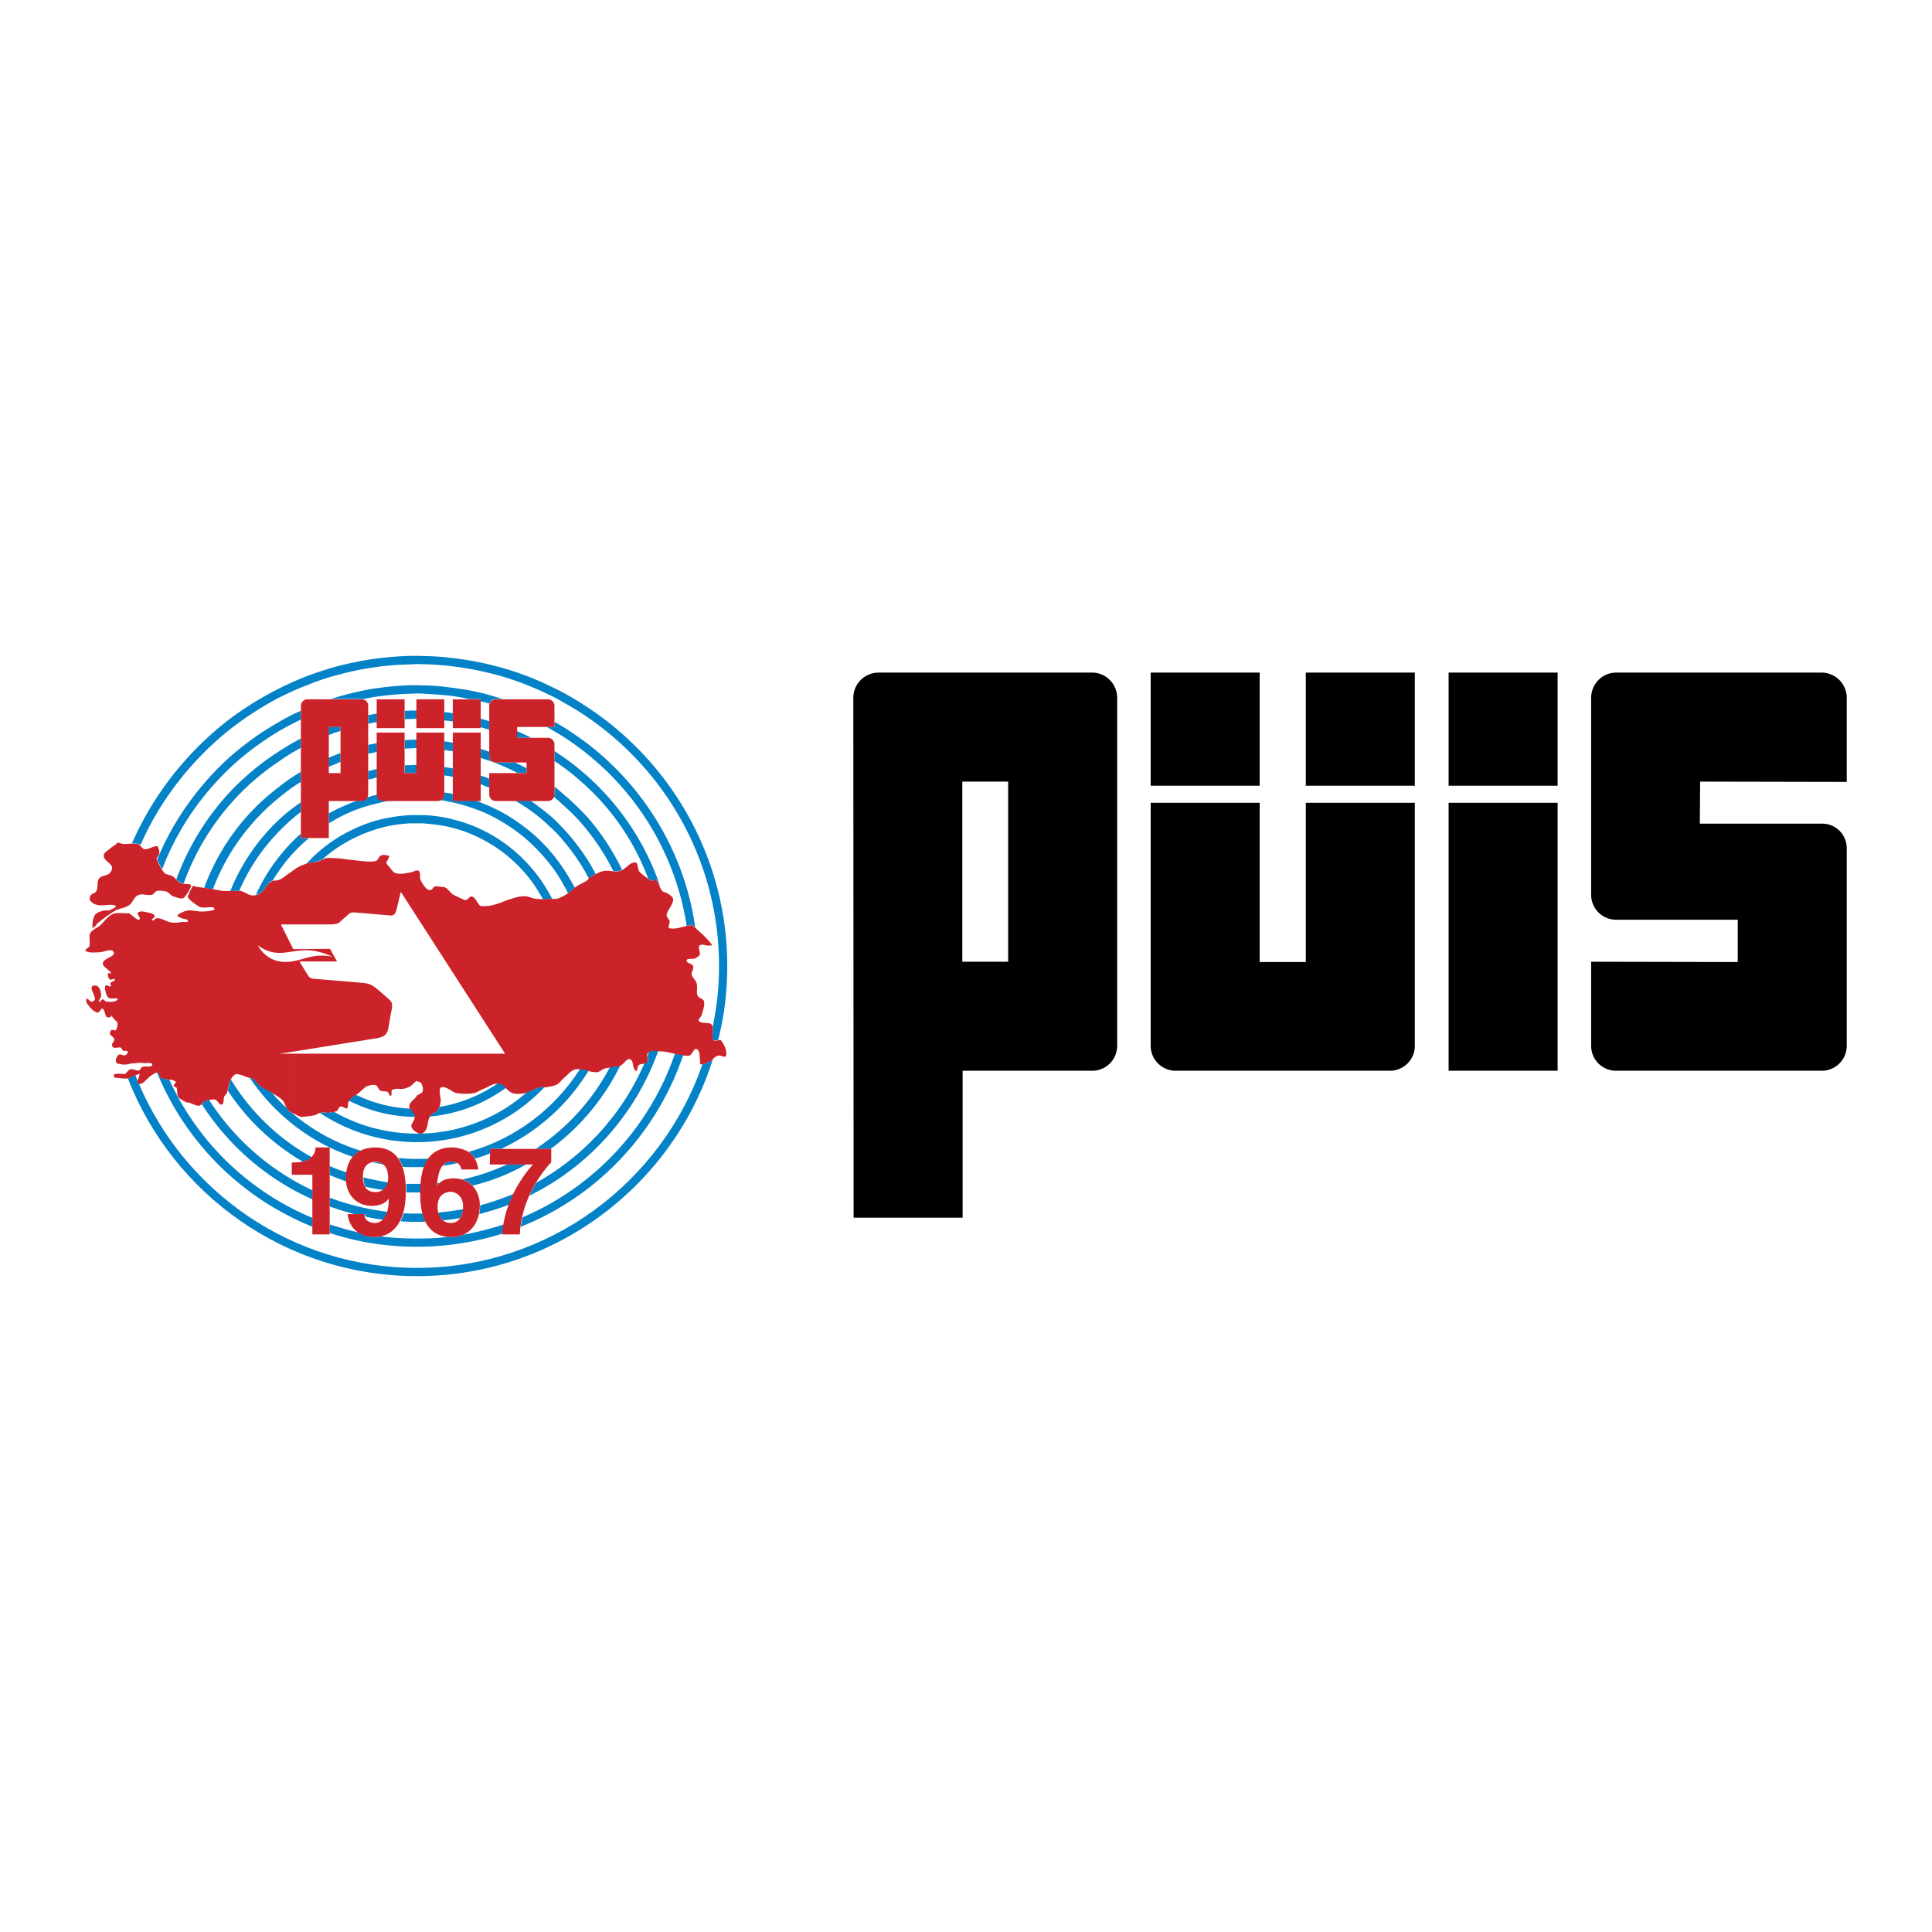
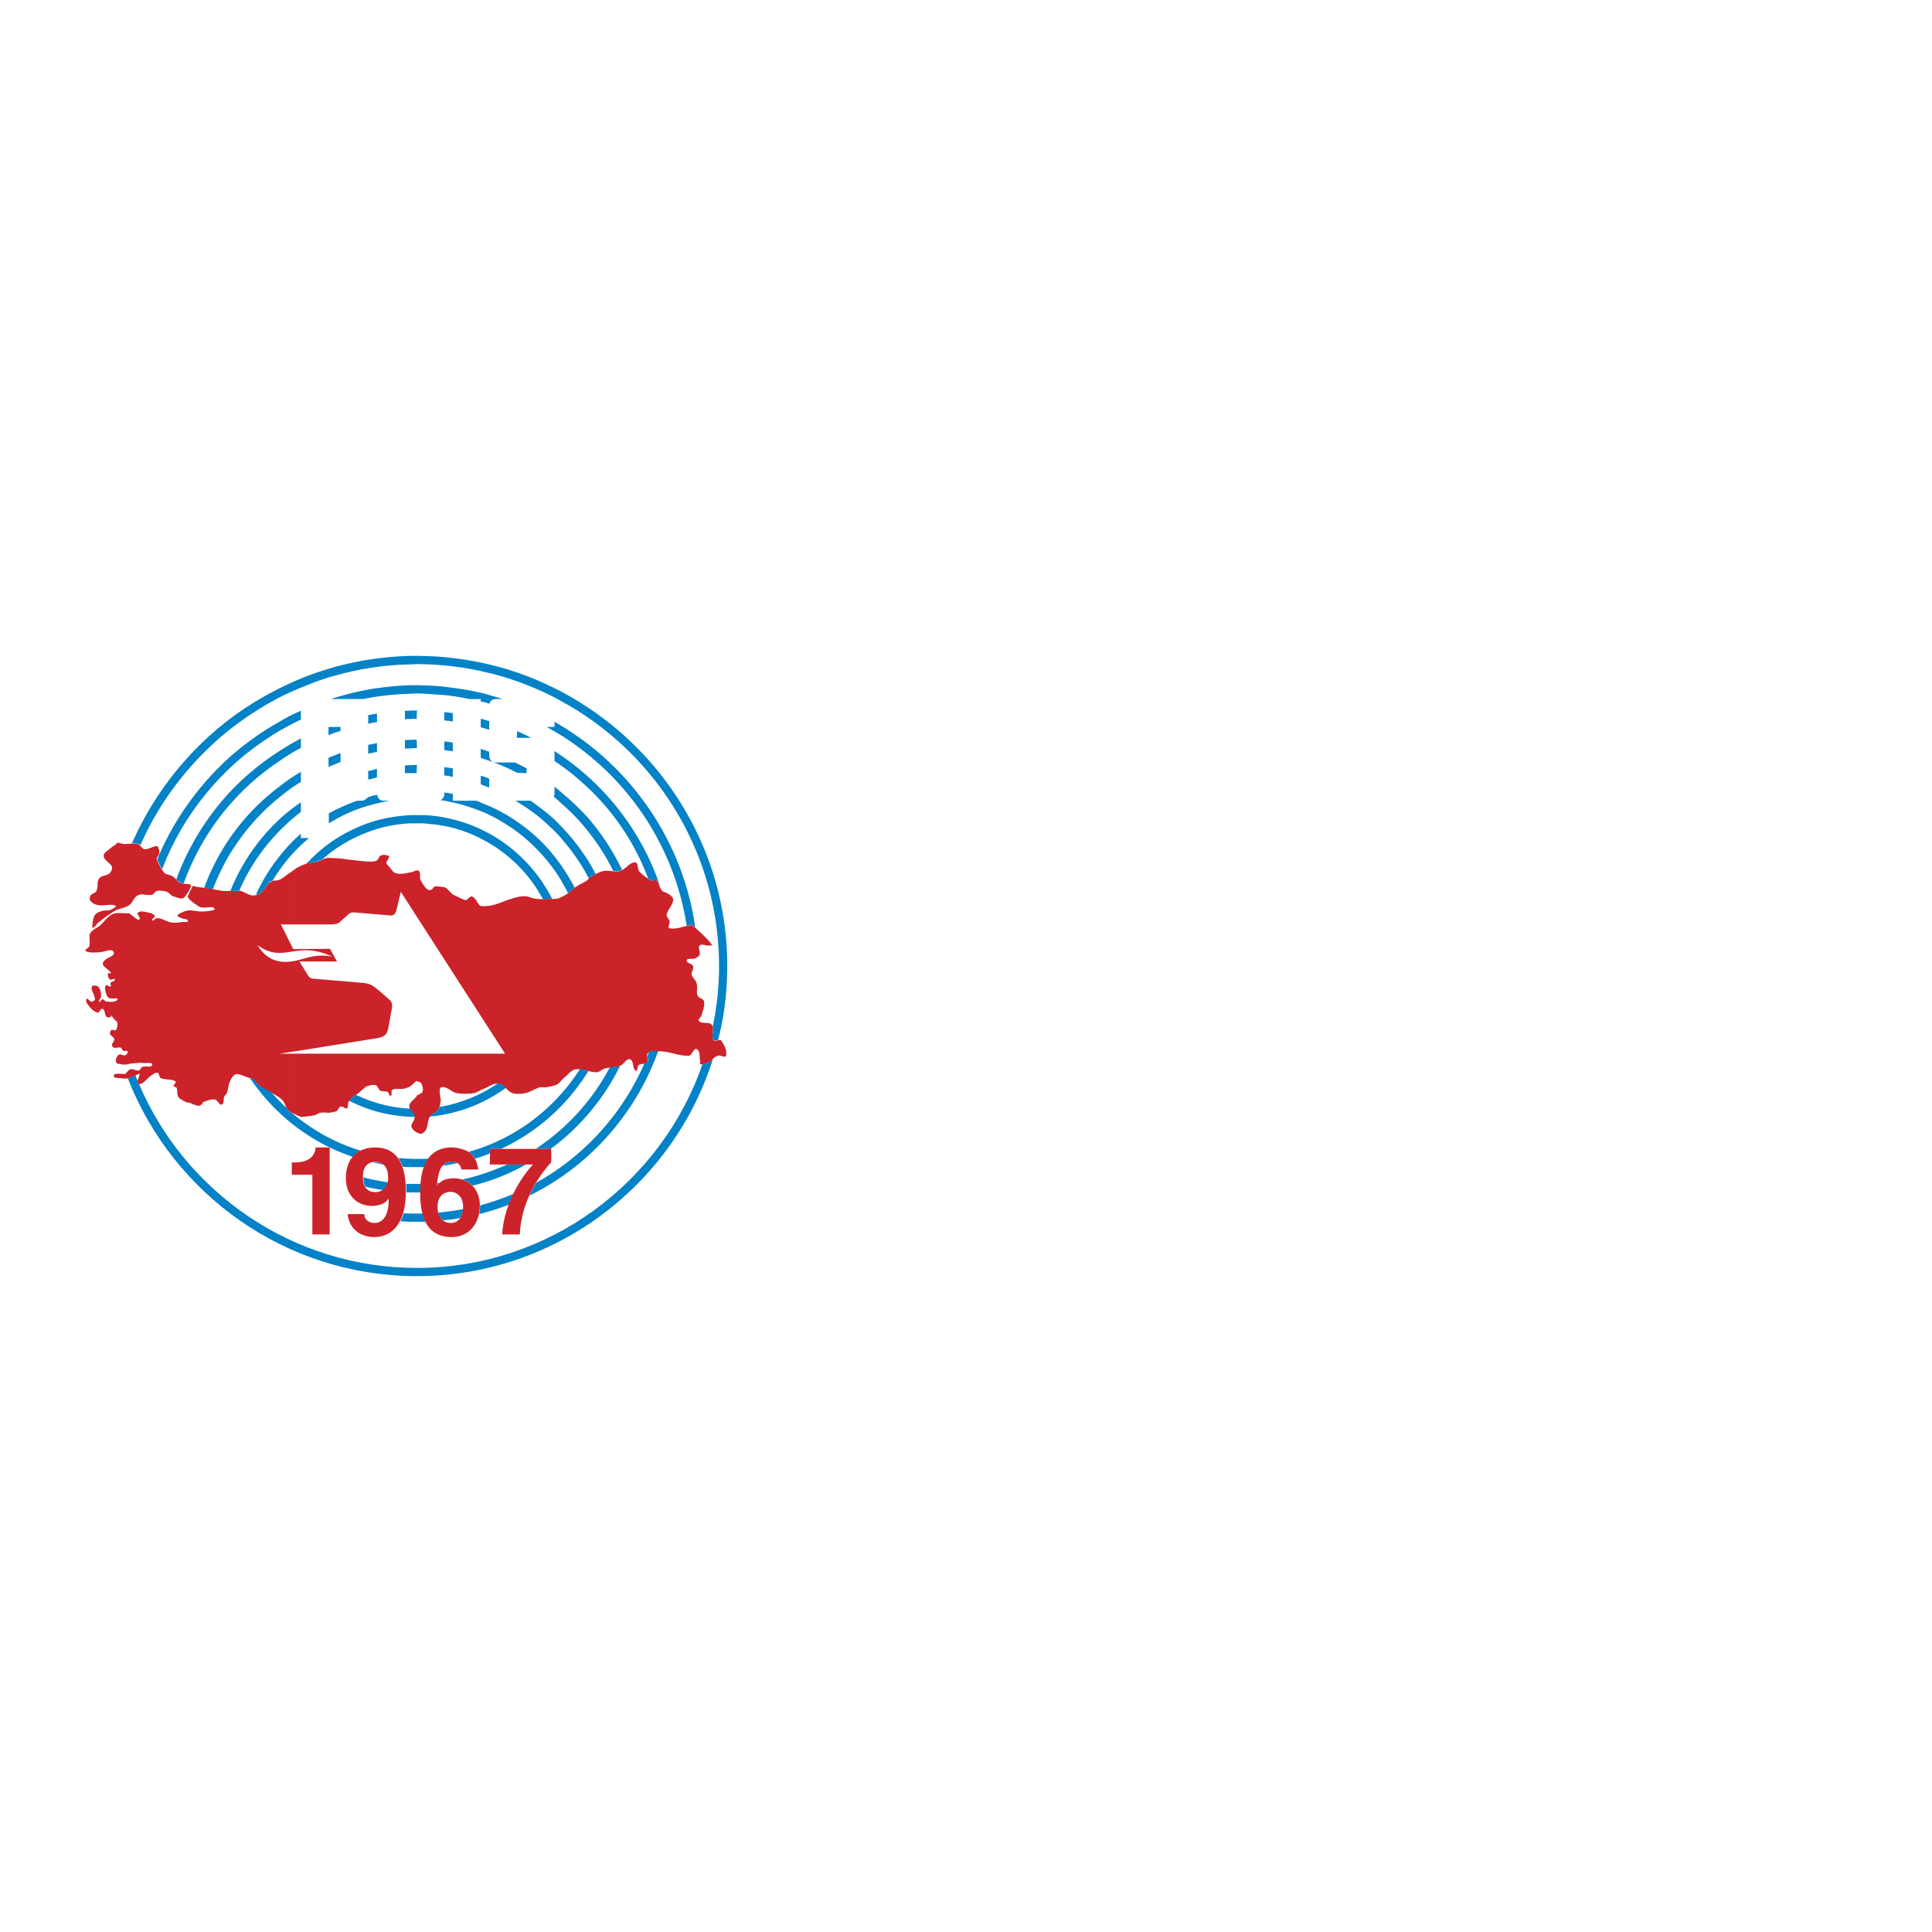
<svg xmlns="http://www.w3.org/2000/svg" width="2500" height="2500" viewBox="0 0 192.756 192.756">
  <g fill-rule="evenodd" clip-rule="evenodd">
    <path fill="#fff" d="M0 0h192.756v192.756H0V0z" />
    <path d="M39.137 108.734v-3.605h11.257L39.987 88.976l-.381 1.612c-.117.499-.234.674-.469.733v-4.456c.117.147.234.234.41.264.41.117.938 0 1.378-.088.293 0 .616-.322.85-.146.234.146.059.616.176.88.176.352.41.732.703.967.088.088.293.059.381.029.147-.059.206-.322.352-.322.293-.059.645.058.967.058.03 0 .059.059.088.059.059.03.118.059.147.088.176.176.352.382.557.558.264.176.615.293.938.469.117.029.264.146.411.117.205-.059.322-.322.498-.352.117-.029.234.059.323.146.146.117.264.381.381.528.059.088.146.234.264.264.234.059.527 0 .791 0 .235-.029.557-.117.851-.205.469-.147.938-.381 1.407-.499.41-.146.879-.264 1.319-.264.41 0 .791.234 1.202.264.323.059.733 0 1.084 0 .323 0 .704.029 1.026-.029.293-.088.674-.293.938-.469.293-.206.586-.499.879-.704.44-.293.851-.439 1.173-.674.029-.059.205-.322.439-.411.411-.206.792-.44 1.202-.499.527-.088 1.084.146 1.583 0 .557-.146.938-.85 1.495-.85.352 0 .235.674.439.909.353.381.821.704 1.29.938.118.059.293-.234.352-.146.323.322.352.82.645 1.143.117.147.352.118.498.235.235.146.587.352.587.615 0 .557-.557.997-.645 1.524-.059.206.234.411.293.645.029.235-.235.674 0 .704.645.146 1.378-.205 2.052-.293.059 0 .176-.029.234 0 .674.616 1.378 1.202 1.935 1.935.059.088-.234.088-.381.088-.264 0-.645-.205-.85 0-.205.206.117.645 0 .909-.059.205-.323.293-.469.381-.293.088-.791-.059-.821.206-.029.264.557.293.645.557.088.293-.205.586-.146.85.088.322.44.586.499.881.117.381-.059.85.088 1.201.117.264.586.322.645.586.088.439-.118.908-.234 1.35-.059.234-.44.469-.264.615.293.322 1.026.029 1.29.381.293.41-.117 1.084.147 1.494.117.236.616-.117.762.059.322.412.615 1.027.499 1.525-.059.264-.586-.117-.85 0-.353.117-.558.498-.88.645-.234.117-.528.234-.85.205-.088-.029.029-.205 0-.264-.088-.439.029-1.055-.352-1.26-.293-.117-.469.645-.792.674-.909.029-1.788-.381-2.727-.439-.44 0-.997-.117-1.319.146-.264.176.088.703-.088.938s-.616.088-.85.293c-.176.088-.118.674-.293.559-.381-.236-.176-1.027-.586-1.145-.352-.117-.616.527-.997.645-.469.176-1.026.146-1.495.264-.293.09-.557.383-.85.383-.704 0-1.407-.383-2.082-.293-.439.088-.732.498-1.085.791-.264.205-.469.557-.791.732-.323.146-.704.205-1.056.264-.205.029-.41-.029-.615 0-.499.146-.968.469-1.466.586-.411.088-.88.117-1.29 0-.528-.205-.821-.85-1.378-.938-.498-.088-.997.322-1.466.498-.352.117-.674.381-.997.439a5.694 5.694 0 0 1-1.729 0c-.527-.117-.997-.703-1.495-.586-.322.059-.146.615-.146.938 0 .117.088.234.059.354-.029.322-.088.703-.293.967-.176.293-.616.352-.792.674-.234.381-.176.938-.41 1.35-.117.176-.352.41-.586.352-.352-.088-.762-.383-.85-.705-.059-.293.322-.557.322-.938.03-.381-.586-.732-.527-1.113.029-.41.498-.646.704-.939.029-.029 0-.088.029-.088.176-.146.498-.205.586-.41.088-.234 0-.586-.117-.82-.088-.146-.323-.176-.499-.234 0-.029-.059.029-.088.059-.176.146-.352.352-.527.469-.205.117-.439.176-.616.234-.411.053-.821-.064-1.173.111zm0-21.869v4.456a.835.835 0 0 1-.381 0l-3.078-.264c-.821-.088-.792.088-1.084.323l-.44.381c-.381.323-.323.469-1.348.469h-3.372v-5.512c.118-.088.235-.176.381-.234.264-.146.586-.264.879-.352.352-.088.704-.117 1.026-.175.293-.088.586-.293.879-.352.381-.03.762.029 1.114.029.499.029 1.026.146 1.525.176.498.059.967.117 1.436.147h.088c.264 0 .557.029.792-.088.205-.088.264-.469.469-.528.264-.088.557-.029.792.059.059.059-.059.205-.088.322-.029.088-.176.235-.176.322 0 .176.176.323.293.44.088.146.205.264.293.381zm0 18.264v3.605c-.176.088.029.498-.146.586-.147.059-.205-.322-.323-.381-.205-.088-.499-.029-.704-.117-.176-.088-.234-.352-.381-.498-.059-.029-.176-.088-.264-.088-.235 0-.499.059-.733.146-.293.176-.557.469-.821.674-.322.264-.733.439-.938.793-.146.176-.088.498-.176.732 0 .029-.118 0-.146 0-.147-.029-.352-.234-.528-.176-.176.029-.234.352-.381.439-.234.117-.498.117-.762.176h-.088c-.235 0-.499-.059-.762 0-.234.029-.439.234-.674.264-.352.059-.762.117-1.143.146-.029 0-.088.029-.117 0a2.75 2.75 0 0 1-.616-.264v-6.039h9.703v.002zm-9.704-.234v-9.03h.03c1.319-.322 2.199-.732 3.694-.41-1.612-.762-2.727-.704-3.724-.557v-.205l3.489-.029.704 1.261h-3.752l.791 1.289c.205.352.352.41.675.439l4.25.354c1.084.117 1.261 0 2.257.85l.938.82c.439.381.381.645.205 1.496l-.235 1.348c-.146.762-.439.908-1.114 1.055l-8.208 1.319zM15.801 84.579c.088.439.088 0 .088.469.029.205-.176.411-.264.616v.059c.234.469.439.997.792 1.377.176.176.557.176.792.323.293.176.528.557.821.674.323.176 1.144 0 1.026.322-.205.557-.439.821-.645 1.085-.235.293-.762.029-1.085-.059-.293-.088-.469-.41-.732-.498-.294-.059-.646-.118-.938-.059-.205.059-.322.352-.499.381-.352.088-.762-.059-1.143-.029v-4.837c.117.117.234.293.41.323.439.058 1.289-.587 1.377-.147zm13.632 2.139c-.176.117-.381.293-.586.411-.323.205-.616.499-.968.645-.264.117-.645.029-.879.205-.352.205-.527.645-.792.909-.117.118-.322.323-.528.381-.175.059-.41.088-.586.059-.411-.088-.733-.352-1.085-.44-.264-.029-.557 0-.792 0h-.997a21.782 21.782 0 0 1-1.231-.235c-.439-.058-.938-.117-1.407-.176-.088-.029-.264-.117-.352-.059-.03 0-.088.088-.088.118 0 .029-.264.557-.264.557-.029.176-.205.352-.117.469.323.381.557.528.997.821.41.323 1.026.059 1.495.146.088 0 .205.235.117.235-.381.146-.88.176-1.319.176-.44 0-.938-.176-1.378-.088-.322.059-1.202.439-.909.586.234.118.469.235.733.264.322.059.381.293 0 .293-.234-.029-.528 0-.762.059h-.499c-.439-.029-.879-.322-1.349-.439h-.176-.088c-.146.029-.352.323-.44.205-.117-.146.323-.293.264-.439-.117-.206-.411-.293-.616-.323-.263-.059-.557-.146-.82-.117v15.097c.117 0 .205 0 .322.029.264 0 .938-.088.85.176-.088.322-.674.059-.967.205-.088.029-.146.117-.205.205v1.496c.41-.117.732-.645 1.114-.879.176-.088.381-.293.586-.234.205.029.146.439.322.527.469.205 1.056.059 1.466.322.147.088-.176.322-.176.439.029.146.264.117.293.205.118.264 0 .645.176.908.176.264.557.383.821.559H18.818c.322.088.674.322.997.322.176 0 .322-.146.41-.234.029-.029-.029-.117 0-.117.381-.117.821-.324 1.202-.266.264 0 .439.588.703.5.235-.059.146-.527.235-.764.059-.146.234-.293.293-.439.059-.234.117-.498.176-.762v-.059c.088-.205.176-.469.293-.645.088-.117.234-.293.381-.352.088-.029.264 0 .411.029.323.088.674.264 1.026.352.059 0 .147-.029.176 0 .293.234.528.615.851.82.645.498 1.524.762 2.14 1.318.293.236.352.705.587 1.027.088.117.234.205.41.293.088.029.206.088.322.146v-6.039h-1.554l1.554-.234v-9.03c-1.319.293-2.785.059-3.723-1.553 1.466 1.055 2.492.762 3.723.586v-.205h-.176l-1.231-2.462h1.407v-5.51h.002zm-15.42 2.522l-.264.088c-.382.176-.499.733-.851.967-.381.293-.938.323-1.349.528-.586.352-1.173.762-1.7 1.202-.176.117-.205.234-.322.352-.029.029-.117.117-.146.117-.059.029-.176.117-.176.059.029-.41.029-.879.263-1.261.147-.234.469-.322.733-.41.264-.088.528 0 .792-.088.205-.088.733-.352.527-.44-.527-.205-1.172.059-1.759-.059-.234-.029-.557-.176-.733-.411-.118-.117-.088-.381 0-.527.117-.205.499-.234.586-.469.205-.381.029-.909.264-1.231.234-.323.762-.264 1.055-.528.147-.147.293-.411.235-.645-.146-.411-.792-.616-.821-1.084-.029-.352.469-.557.733-.821a4.28 4.28 0 0 1 .469-.323c.088-.088.146-.176.235-.176.176 0 .352.117.527.117.293.03.557-.029.85-.029.235 0 .469-.029.675.088.059.029.117.088.176.146v4.838h.001zm0 1.7a1.052 1.052 0 0 0-.264.117c-.147.088.205.381.205.616 0 .059-.117.088-.176.088-.322-.146-.616-.469-.909-.645-.029-.029-.088 0-.088 0-.528.029-1.085-.117-1.554.088-.499.234-.851.792-1.29 1.173-.292.205-.761.41-.937.732-.176.411.029.821-.088 1.291-.029.146-.527.381-.381.469.381.234.88.146 1.319.146.499 0 1.349-.469 1.495 0 .176.439-.997.557-1.084 1.084-.059.322.499.557.704.85.059.029.117.088.117.146 0 .029-.088 0-.117 0-.059 0-.205-.029-.205.059 0 .176.029.469.205.557.117.117.469-.146.498 0 .029.176-.352.234-.439.354-.059.088.117.293 0 .352s-.381-.205-.469-.088c-.146.146-.059.469 0 .674.029.205.146.439.293.557.264.146 1.026-.059.88.146-.176.322-.704.234-1.085.234-.146 0-.264-.234-.411-.234s-.293.41-.352.234c-.029-.205.234-.41.205-.615 0-.322-.088-.703-.322-.908-.146-.117-.557-.146-.616.059-.059.381.322.791.322 1.23 0 .117-.234.234-.352.234-.176 0-.264-.293-.44-.293-.117 0-.088.293-.029.41.263.381.586.82 1.055.969.205.088.352-.471.527-.383.264.119.206.617.411.822.118.088.323.029.44-.029.059-.029-.088-.205-.059-.176.146.117.293.322.41.469.088.088.264.205.293.352 0 .234-.03.527-.176.703-.088.088-.322-.088-.41-.029-.117.059-.176.264-.176.381.059.205.41.322.439.559.029.176-.205.352-.234.527 0 .088.059.264.176.293.205.088.469-.059.674 0 .146.029.146.264.293.322.088.059.381-.059.411.059.059.146-.088.352-.234.381-.176.088-.44-.146-.616-.059-.146.059-.234.264-.293.439-.029.088-.029.293.029.381.088.088.264.117.411.117.118.059.293.059.469.059.234 0 .498-.117.762-.117.264-.029.499-.059.762-.059V90.94h.001zm0 15.712v1.496c-.059 0-.117.029-.176 0-.352-.029.087-.674.087-.996 0-.029-.058 0-.087 0-.352.146-.733.381-1.114.439-.411.059-.792-.059-1.173-.059-.029 0-.088.029-.088 0-.059-.088-.176-.293-.088-.322.322-.146.674-.059 1.026-.059h.088c.176-.146.322-.441.557-.469.264-.061.557.176.821.115.059.002.089-.057.147-.145z" fill="#cc2229" />
    <path d="M35.531 109.232a13.813 13.813 0 0 0 5.394 1.379c.176.234.469.527.469.82a14.693 14.693 0 0 1-6.567-1.611c.147-.265.44-.412.704-.588zM58.662 87.481v-1.642c.264.44.527.909.762 1.348-.088.088-.205.118-.323.176-.146.059-.264.206-.352.293l-.087-.175zm0-4.544a22.083 22.083 0 0 1 2.521 3.958c.235.03.469.03.674-.029.088-.029.146-.059.206-.088a23.666 23.666 0 0 0-3.401-5.189v1.348zm0-4.339a24.053 24.053 0 0 1 6.01 9.059c.146.088.293.146.41.234.147.029.293-.234.381-.146.176.176.264.41.381.615a25.85 25.85 0 0 0-7.183-10.876v1.114h.001zm0-3.313a27.315 27.315 0 0 1 9.85 17.092c.118-.029.264-.059.352-.088.088 0 .234-.029.234 0 .088.088.176.176.264.234-1.055-7.417-5.013-13.896-10.7-18.293v1.055zm0-3.694c7.886 5.423 13.075 14.512 13.075 24.772a28.99 28.99 0 0 1-.616 6.01c.117.41-.176.967.059 1.377.058.119.293.031.469 0 .616-2.373.909-4.836.909-7.387 0-10.729-5.54-20.228-13.896-25.769v.997zm0-.997v.997a24.545 24.545 0 0 0-2.375-1.466v-.968c.821.441 1.612.939 2.375 1.437zm0 3.635v1.055a27.192 27.192 0 0 0-2.375-1.729v-.968a34.808 34.808 0 0 1 2.375 1.642zm0 3.255v1.114c-.762-.704-1.524-1.378-2.375-1.994v-1.025a29.465 29.465 0 0 1 2.375 1.905zm0 4.104v1.349a17.696 17.696 0 0 0-2.375-2.521v-1.114c.85.703 1.642 1.494 2.375 2.286zm0 4.251c-.704-1.084-1.495-2.14-2.375-3.078v1.231a19.252 19.252 0 0 1 2.375 3.489v-1.642zm-2.375 2.551v-1.613c.381.586.733 1.173 1.055 1.788-.234.176-.469.382-.674.558a5.567 5.567 0 0 0-.381-.733zm-1.466 1.289h.264a7.53 7.53 0 0 0-.264-.498v.498zm1.466-20.521v.968a14.187 14.187 0 0 0-1.466-.792v-.909c.499.235.997.469 1.466.733zm0 3.43v.968c-.469-.293-.967-.586-1.466-.88v-.146h.499v-.528c.322.205.644.381.967.586zm0 2.991v1.025c-.323-.234-.645-.469-.967-.674v-.997c.322.205.644.44.967.646zm0 3.722v1.114a15.307 15.307 0 0 0-1.026-.909c.029-.088.059-.176.059-.264v-.762c.322.265.644.528.967.821zm0 3.46v1.231a12.253 12.253 0 0 0-1.466-1.554v-1.114c.528.44.997.938 1.466 1.437zm0 4.016v1.613a13.907 13.907 0 0 0-1.466-2.228v-1.319a18.58 18.58 0 0 1 1.466 1.934zm-4.016.205c.733.821 1.349 1.73 1.876 2.697H54.822v-.498a15.411 15.411 0 0 0-2.551-3.401v1.202zm2.55-18.557v.909c-.821-.411-1.671-.762-2.55-1.114v-.88a24.93 24.93 0 0 1 2.55 1.085zm0 4.104v.146c-.088-.029-.176-.088-.264-.146h.264zm0 8.795v1.114a16.81 16.81 0 0 0-2.551-2.022v-.528h.674c.646.469 1.291.938 1.877 1.436zm0 3.518v1.319a18.091 18.091 0 0 0-2.551-2.639v-1.055a16.326 16.326 0 0 1 2.551 2.375zm-2.55-7.71v-.616c.088.03.176.088.264.146v.469h-.264v.001zm0-3.518v-.352c.235.088.469.205.704.352h-.704zm-3.899 10.261a14.263 14.263 0 0 1 3.899 3.107V85.78c-1.143-1.143-2.433-2.111-3.899-2.844v.939zm3.899-16.535v.879c-1.26-.469-2.55-.879-3.899-1.172v-.851c1.348.294 2.638.676 3.899 1.144zm0 5.922v.352h-.704l.029-.674c.235.117.469.205.675.322zm0 3.254v.616l-.674-.029a20.744 20.744 0 0 0-3.225-1.349v-.909c.146.059.293.117.439.146v.44a.65.65 0 0 0 .645.645h1.935l.88.44zm0 3.372v.528c-.293-.176-.557-.352-.85-.528h.85zm0 2.58v1.055a17.782 17.782 0 0 0-3.899-2.433v-.85c1.407.556 2.697 1.319 3.899 2.228zm-3.899-4.046v-.909l.439.176v.88c-.146-.059-.293-.089-.439-.147zm0-5.746v-.85c.146.029.293.088.439.117v.88a2.516 2.516 0 0 0-.439-.147zm0-2.609v-.851c.586.176 1.173.323 1.759.528h-.674c-.293 0-.557.175-.615.469-.148-.058-.295-.088-.47-.146zm-3.606 12.43c1.29.293 2.492.763 3.606 1.378v-.938c-1.114-.586-2.346-.997-3.606-1.29v.85zm3.606-16.3v.851c-1.173-.293-2.375-.469-3.606-.616v-.82c1.231.116 2.433.321 3.606.585zm0 3.019v.851c-.146-.029-.264-.059-.41-.088v-.234h-1.144a22.926 22.926 0 0 0-2.052-.352v-.821c1.231.146 2.433.351 3.606.644zm0 2.61v.85c-.117-.029-.264-.088-.41-.117v-.85c.146.029.292.058.41.117zm0 3.019v.909c-.146-.059-.264-.088-.41-.147v-.879c.146.029.292.088.41.117zm0 2.668v.909c-.117-.059-.264-.117-.41-.176v-.85c.146.029.292.088.41.117zm0 2.727v.85c-1.144-.469-2.346-.879-3.606-1.114v-.85c.146.029.293.059.411.088v.674h2.345c.292.117.586.235.85.352zm-3.606-2.815v-.821c.146 0 .293.03.411.059v.851c-.118-.03-.265-.059-.411-.089zm0-2.521v-.879c.146.029.293.059.411.059v.879a1.71 1.71 0 0 0-.411-.059zm0-2.99v-.821c.146.03.293.03.411.059v.821a2.418 2.418 0 0 1-.411-.059zm-1.965 10.29c.675.059 1.319.146 1.964.293v-.85a14.256 14.256 0 0 0-1.964-.293v.85zm1.965-16.593v.82a40.32 40.32 0 0 0-1.964-.146v-.82c.674.029 1.319.058 1.964.146zm0 2.961v.821a39.104 39.104 0 0 0-1.964-.146v-.85a20.8 20.8 0 0 1 1.964.175zm0 2.521v.821c-.146 0-.293-.029-.44-.029v-.821c.147-.001.293-.001.44.029zm0 2.931v.879c-.146-.029-.293-.059-.44-.059v-.879c.147.03.293.03.44.059zm0 2.58v.821c-.146-.029-.293-.029-.44-.059v-.821c.147.001.293.03.44.059zm0 2.521v.85a7.853 7.853 0 0 0-.821-.146.613.613 0 0 0 .381-.586v-.176c.147.029.293.029.44.058zm-3.782 3.02h.616c.41 0 .821 0 1.202.059v-.85c-.381-.029-.792-.029-1.202-.029h-.616v.82zm1.817-16.681v.82c-.381 0-.792-.029-1.202-.029-.205 0-.411.029-.616.029v-.85h.616c.411.001.821.03 1.202.03zm0 2.932v.85c-.381-.03-.792-.059-1.202-.059-.205 0-.411.029-.616.029v-.85h.616c.411.001.821.03 1.202.03zm-1.817 8.736v-.792c.205 0 .411-.029.616-.029l-.029.821h-.587zm0-2.463v-.851c.205-.029.411-.029.586 0l.03.822c-.205 0-.411 0-.616.029zm0-2.931v-.85h.616l-.029.85a1.923 1.923 0 0 0-.587 0zm-3.811 11.111a13.694 13.694 0 0 1 3.811-.704v-.821a16.46 16.46 0 0 0-3.811.645v.88zm3.811-17.414v.85c-1.29.03-2.55.118-3.811.323v-.85a32.77 32.77 0 0 1 3.811-.323zm0 2.932v.85c-1.29.03-2.55.146-3.811.352v-.85c1.261-.177 2.521-.323 3.811-.352zm0 2.521v.85c-.205 0-.381 0-.586.029v-.85c.205 0 .381 0 .586-.029zm0 2.931v.851c-.205 0-.381 0-.586.029v-.85c.205-.03.381-.03.586-.03zm0 2.521v.792h-.586v-.762c.205-.03.381-.03.586-.03zm-3.811 3.929v-.88c.147-.029.323-.059.469-.088.029.323.264.586.615.586h.675c-.587.089-1.173.236-1.759.382zm0-2.58v-.85c.147-.059.293-.088.44-.117v.85a2.388 2.388 0 0 0-.44.117zm0-2.58v-.879l.44-.088v.879l-.44.088zm0-2.99v-.85c.147-.03.293-.059.44-.059v.85c-.147 0-.293.03-.44.059zm-3.811 12.665a15.05 15.05 0 0 1 3.811-1.935v-.879a16.266 16.266 0 0 0-3.811 1.817v.997zm3.811-19.027v.85c-1.29.176-2.55.469-3.811.821v-.879c1.261-.323 2.521-.616 3.811-.792zm0 2.961v.85c-.322.059-.616.117-.938.176H33.362v-.118a33.094 33.094 0 0 1 3.811-.908zm0 2.551v.85l-.44.088v-.85l.44-.088zm0 2.96v.879l-.44.088v-.879c.146-.028.293-.058.44-.088zm0 2.61v.85l-.44.088v-.85l.44-.088zm0 2.55v.88c-1.349.352-2.609.85-3.811 1.554v-.968c.733-.352 1.495-.704 2.287-.967h.44c.234 0 .439-.147.586-.323.146-.059.322-.117.498-.176zm-3.811-3.107v-.909c.205-.088.411-.176.615-.235v.88l-.615.264zm0-3.166v-.586h.615v.381c-.205.088-.41.146-.615.205zM32.16 85.751c.381-.352.792-.674 1.202-.967v-.997a15.153 15.153 0 0 0-2.668 2.257v.088h.029c.352-.088.645-.117.997-.205l.44-.176zm1.202-19.202v.879c-.909.234-1.788.557-2.668.909v-.909c.88-.322 1.759-.615 2.668-.879zm0 3.078v.118h-.322c.117-.059.234-.088.322-.118zm0 2.902v.586c-.176.088-.381.146-.586.234v-.821h.586v.001zm0 2.844v.909a8.19 8.19 0 0 0-.586.234v-.909c.204-.087.41-.175.586-.234zm0 5.482v.968c-.176.088-.352.205-.557.322v-.997c.205-.088.381-.205.557-.293zm-2.668 2.873v-.117h.117c-.029.029-.088.058-.117.117zm0 2.316a.345.345 0 0 0-.146.147c.029-.029.088-.029.146-.059v-.088zm0-18.616v.909c-.997.381-1.964.82-2.902 1.29v-.909a32.512 32.512 0 0 1 2.902-1.29zm0 16.183v.117a15.952 15.952 0 0 0-2.902 3.225v-1.407a16.948 16.948 0 0 1 2.229-2.375v.439h.673v.001zm-2.902-.616v-1.172c.674-.645 1.437-1.231 2.229-1.788v.967a20.59 20.59 0 0 0-2.229 1.993zm0-3.371v-1.085c.704-.557 1.437-1.084 2.229-1.524v.997c-.793.468-1.525 1.026-2.229 1.612zm0-3.635v-.997a27.68 27.68 0 0 1 2.229-1.319v.938c-.764.41-1.525.879-2.229 1.378zm0-3.02v-.909a15.987 15.987 0 0 1 2.229-1.143v.879c-.764.352-1.525.763-2.229 1.173zm0-4.251v.909a32.657 32.657 0 0 0-4.954 3.225v-1.056a31.85 31.85 0 0 1 4.954-3.078zm0 3.342c-1.788.997-3.43 2.199-4.954 3.547v1.114c1.495-1.437 3.166-2.668 4.954-3.752v-.909zm0 2.932v.997a24.441 24.441 0 0 0-4.954 4.397v-1.261a25.75 25.75 0 0 1 4.954-4.133zm0 3.547a22.081 22.081 0 0 0-4.954 5.218v1.612c1.319-2.198 2.99-4.163 4.954-5.746v-1.084zm0 3.284v1.172a19.557 19.557 0 0 0-3.928 5.893c-.206-.029-.44 0-.645 0h-.234a19.889 19.889 0 0 1 4.807-7.065zm0 3.723a17.773 17.773 0 0 0-2.257 3.723c.088 0 .146-.029.176-.029.176-.029.352-.264.527-.381.235-.264.411-.674.762-.938a.549.549 0 0 1 .206-.059c.176-.323.381-.616.586-.909v-1.407zm-4.955-13.75v1.056c-3.782 3.049-6.86 6.977-8.824 11.462-.059-.059-.088-.059-.146-.088-.235-.088-.469-.088-.704-.088a31.692 31.692 0 0 1 9.674-12.342zm0 3.811c-3.078 2.814-5.541 6.245-7.153 10.144.176.322.293.674.499.967 1.436-3.811 3.752-7.212 6.655-9.997v-1.114h-.001zm0 3.518a25.893 25.893 0 0 0-5.248 8.619c.147.117.293.234.469.352.059.029.147.029.264.059a24.774 24.774 0 0 1 4.515-7.769v-1.261zm0 4.632a22.511 22.511 0 0 0-2.463 4.808c.234.03.44.088.616.118h.264a22.775 22.775 0 0 1 1.583-3.313v-1.613zM43.857 110.436a14.475 14.475 0 0 0 5.805-2.346c.029 0 .088 0 .117.029.293.029.498.205.704.41a15.288 15.288 0 0 1-7.622 2.873c.029-.029.029-.059.029-.059.176-.264.645-.322.821-.645.058-.087.087-.145.146-.262z" fill="#0382c7" />
    <path d="M71.121 105.686c-.118.088-.235.205-.381.264-.176.117-.41.205-.645.205C66.02 117.969 54.763 126.5 41.6 126.5c-12.43 0-23.13-7.562-27.733-18.352-.147 0-.147-.146-.147-.322-.058-.176-.146-.381-.205-.557-.264.117-.499.264-.762.322 4.515 11.551 15.743 19.729 28.847 19.729 13.808 0 25.564-9.117 29.521-21.634z" fill="#0382c7" />
    <path d="M54.938 114.627h-1.495a22.108 22.108 0 0 0 7.388-8.121c.381-.059.704-.088 1.026-.176l.029-.029a22.789 22.789 0 0 1-6.948 8.326zM52.828 119.289c.205-.469.439-.91.674-1.291a25.066 25.066 0 0 0 10.789-11.902c.117-.029.234-.059.293-.146.146-.146.029-.381.029-.586.029-.146.088-.264.146-.41.234-.117.557-.117.909-.088-2.257 6.302-6.889 11.491-12.84 14.423zM44.238 121.752c-.235-.146-.44-.441-.528-.764.85-.088 1.671-.205 2.492-.352a1.735 1.735 0 0 1-.293.881c-.557.116-1.114.176-1.671.235zM46.759 114.92c.059.029.146.117.205.176.176.176.322.322.44.5a13.232 13.232 0 0 0 1.495-.529v-.439h1.085a20.244 20.244 0 0 0 8.736-7.797c-.293-.059-.586-.146-.851-.178-2.549 3.988-6.478 6.978-11.11 8.267zM47.814 121.135c.059-.293.088-.557.088-.879 1.144-.293 2.257-.703 3.342-1.143-.176.322-.322.703-.469 1.084-.938.352-1.964.674-2.961.938zM47.14 118.291c-.234-.264-.616-.498-1.026-.615 1.554-.322 3.049-.85 4.486-1.494h1.876a20.714 20.714 0 0 1-5.336 2.109zM43.623 118.057c0 .059 0 .146-.029.234l.059.029c.059-.117.146-.205.234-.293-.089 0-.177.03-.264.03zM45.645 116.035a1.19 1.19 0 0 0-.615-.146c-.381 0-.645.146-.851.41.499-.059.997-.147 1.466-.264zM39.958 121.84c.118-.234.235-.5.323-.793.411.029.879.029 1.319.029h.586c.059.295.146.557.264.822h-.85c-.558 0-1.114 0-1.642-.058zM40.515 118.115c.029.322.029.617.029.852h1.408c0-.234 0-.529.029-.852h-1.466zM40.192 116.416a4.997 4.997 0 0 0-.44-.881 18.3 18.3 0 0 0 1.847.088c.381 0 .762 0 1.143-.027a4.654 4.654 0 0 0-.439.85h-.704c-.469-.001-.937-.001-1.407-.03zM36 114.803c-.323.146-.557.352-.792.615-4.221-1.406-7.827-4.221-10.29-7.885 0 0 .029 0 .029.029.059 0 .176-.029.206 0 .264.205.527.586.821.82.352.205.733.381 1.114.615.469.527.997 1.086 1.554 1.584 0 .029.029.088.059.117.088.176.234.234.381.322h.029c1.993 1.701 4.339 3.021 6.889 3.783zM38.287 116.182c-.205-.146-.498-.234-.85-.234h-.293c.38.087.762.175 1.143.234zM36.469 118.408c-.117-.205-.205-.527-.205-.938.792.205 1.612.352 2.433.498-.088.352-.234.617-.469.764-.615-.089-1.172-.205-1.759-.324z" fill="#0382c7" />
-     <path d="M67.339 105.129c.264.059.557.117.82.146-2.638 7.799-8.589 14.102-16.212 17.121.059-.322.118-.645.176-.939a27.435 27.435 0 0 0 15.216-16.328zM31.192 118.762v.908a25.415 25.415 0 0 1-11.052-9.498c.059-.059.059-.088.088-.088.059-.059 0-.146 0-.146.205-.061.439-.117.645-.176a24.76 24.76 0 0 0 10.319 9z" fill="#0382c7" />
-     <path d="M31.192 121.518v.879a28.055 28.055 0 0 1-15.538-15.42c.029 0 .059 0 .059.029.234.059.176.439.352.557.264.117.528.117.821.146a27.107 27.107 0 0 0 14.306 13.809zM32.893 123.012v-.85c.938.293 1.876.586 2.873.791.44.293.997.469 1.612.469.235 0 .44-.029.645-.059 1.173.146 2.375.205 3.577.205 1.055 0 2.111-.029 3.137-.176.117 0 .235.029.352.029.41 0 .791-.088 1.143-.234 1.378-.264 2.726-.586 4.016-1.025l-.088.908a28.566 28.566 0 0 1-8.56 1.318c-3.049.001-5.981-.468-8.707-1.376zM32.893 120.373v-.879a24.945 24.945 0 0 0 5.746 1.406c-.088.352-.234.617-.41.793-.616-.088-1.202-.176-1.789-.322 0-.061-.029-.119-.029-.148v-.059h-.938a37.24 37.24 0 0 1-2.58-.791zM32.893 117.236v-.908a11.89 11.89 0 0 0 1.701.645c-.029.205-.059.41-.059.615 0 .088.03.176.03.293a27.352 27.352 0 0 1-1.672-.645zM31.104 115.447c-.206.205-.499.354-.909.441a22.49 22.49 0 0 1-7.476-7.096c.059-.176.088-.352.146-.557v-.088c.059-.146.117-.322.176-.439 1.966 3.226 4.751 5.923 8.063 7.739zM54.323 108.471c-.146 0-.293-.059-.41 0-.469.088-.909.41-1.378.527a16.497 16.497 0 0 1-10.935 4.105c-3.02 0-5.834-.793-8.267-2.17-.146.029-.293.029-.469.088h-.088c-.264 0-.499-.059-.821 0h-.059a17.514 17.514 0 0 0 9.704 2.932c4.983 0 9.527-2.111 12.723-5.482z" fill="#0382c7" />
    <path d="M44.912 123.422v-1.406H45c.616 0 1.202-.471 1.202-1.643 0-1.084-.733-1.465-1.26-1.465h-.03v-1.32c.118-.029.206-.029.323-.029 1.817 0 2.639 1.379 2.639 2.668 0 1.906-1.114 3.195-2.815 3.195h-.147zm0-7.533v-1.408h.235c.352 0 1.349.176 1.788.586.44.439.616.705.792 1.613h-1.701c-.059-.469-.381-.791-.996-.791h-.118zm10.085-1.262v1.32c-.821.908-2.961 3.488-3.137 7.211h-1.759c.206-3.488 2.345-6.215 3.078-6.977h-4.31l.029-1.555h6.099v.001zm-10.085-.147v1.408c-.997.088-1.231 1.318-1.319 2.373l.059.029c.176-.293.527-.645 1.26-.703v1.32c-.645.029-1.26.439-1.26 1.494 0 .938.498 1.584 1.26 1.613v1.406c-2.492-.088-2.99-2.287-2.99-4.396 0-1.612.205-4.397 2.99-4.544zm-7.446 8.942v-1.406c.703-.059 1.319-.676 1.319-2.404v-.029c-.323.469-.821.645-1.319.703v-1.348h.029c.586 0 1.231-.441 1.231-1.438 0-.967-.41-1.553-1.26-1.582v-1.438c2.99.029 3.02 3.254 3.02 4.457 0 3.284-1.495 4.426-3.02 4.485zm-8.355-6.215v-1.23h.264c1.642 0 2.082-.822 2.111-1.496h1.407v8.677h-1.729v-5.951h-2.053zm8.355-2.727v1.438h-.059c-.411 0-1.202.205-1.202 1.465s.615 1.555 1.261 1.555v1.348c-.118 0-.235.029-.323.029-1.7 0-2.638-1.26-2.638-2.727 0-2.111 1.231-3.108 2.961-3.108zm0 7.536v1.406h-.118c-1.465 0-2.521-.879-2.667-2.287h1.671v.059c0 .5.499.822.997.822h.117z" fill="#cc2229" />
-     <path d="M144.529 78.393h10.875V67.106h-10.875v11.287zM98.297 106.83V95.953h2.287V77.982h-2.287V67.106h10.672c1.377 0 2.492 1.143 2.492 2.521v34.711a2.491 2.491 0 0 1-2.492 2.492H98.297zm46.232 0h10.875V80.093h-10.875v26.737zm-29.726-28.437h10.875V67.106h-10.875v11.287zm15.478 0h10.877V67.106h-10.877v11.287zm10.877 1.7v24.245a2.491 2.491 0 0 1-2.492 2.492h-21.342a2.496 2.496 0 0 1-2.521-2.492V80.093h10.875v15.889h4.604V80.093h10.876zm17.59 9.176a2.489 2.489 0 0 0 2.49 2.492h12.137v4.222l-14.627-.03v8.385a2.49 2.49 0 0 0 2.49 2.492h20.492a2.496 2.496 0 0 0 2.521-2.492V84.637a2.453 2.453 0 0 0-2.521-2.463h-12.137l.029-4.192 14.629.03v-8.385a2.52 2.52 0 0 0-2.521-2.521h-20.492c-1.377 0-2.49 1.143-2.49 2.521v19.642zM98.297 67.106v10.876H96.01v17.971h2.287v10.877H96.04v14.656H85.164l-.029-51.859a2.52 2.52 0 0 1 2.521-2.521h10.641z" />
-     <path d="M45.176 72.647h2.785v-2.874h-2.785v2.874zm-11.785 7.27v-2.785h.586v-4.603h-.586v-2.756h2.727c.352 0 .615.293.615.645v8.854c0 .352-.264.645-.615.645h-2.727zm11.785 0h2.785v-6.831h-2.785v6.831zm-7.593-7.27h2.785v-2.874h-2.785v2.874zm3.958 0h2.785v-2.874h-2.785v2.874zm2.785.439v6.186a.65.65 0 0 1-.645.645h-5.453a.65.65 0 0 1-.645-.645v-6.186h2.785v4.045h1.173v-4.045h2.785zm4.485 2.346a.65.65 0 0 0 .645.645h3.079v1.055h-3.724v2.14a.65.65 0 0 0 .645.645h5.218a.651.651 0 0 0 .646-.645v-5.013a.652.652 0 0 0-.646-.646h-3.078v-1.084h3.724v-2.111a.65.65 0 0 0-.646-.645h-5.218a.65.65 0 0 0-.645.645v5.014zm-15.42-5.659v2.756h-.586v4.603h.586v2.785h-.586v3.694H30.02V70.418a.65.65 0 0 1 .645-.645h2.726z" fill="#cc2229" />
  </g>
</svg>